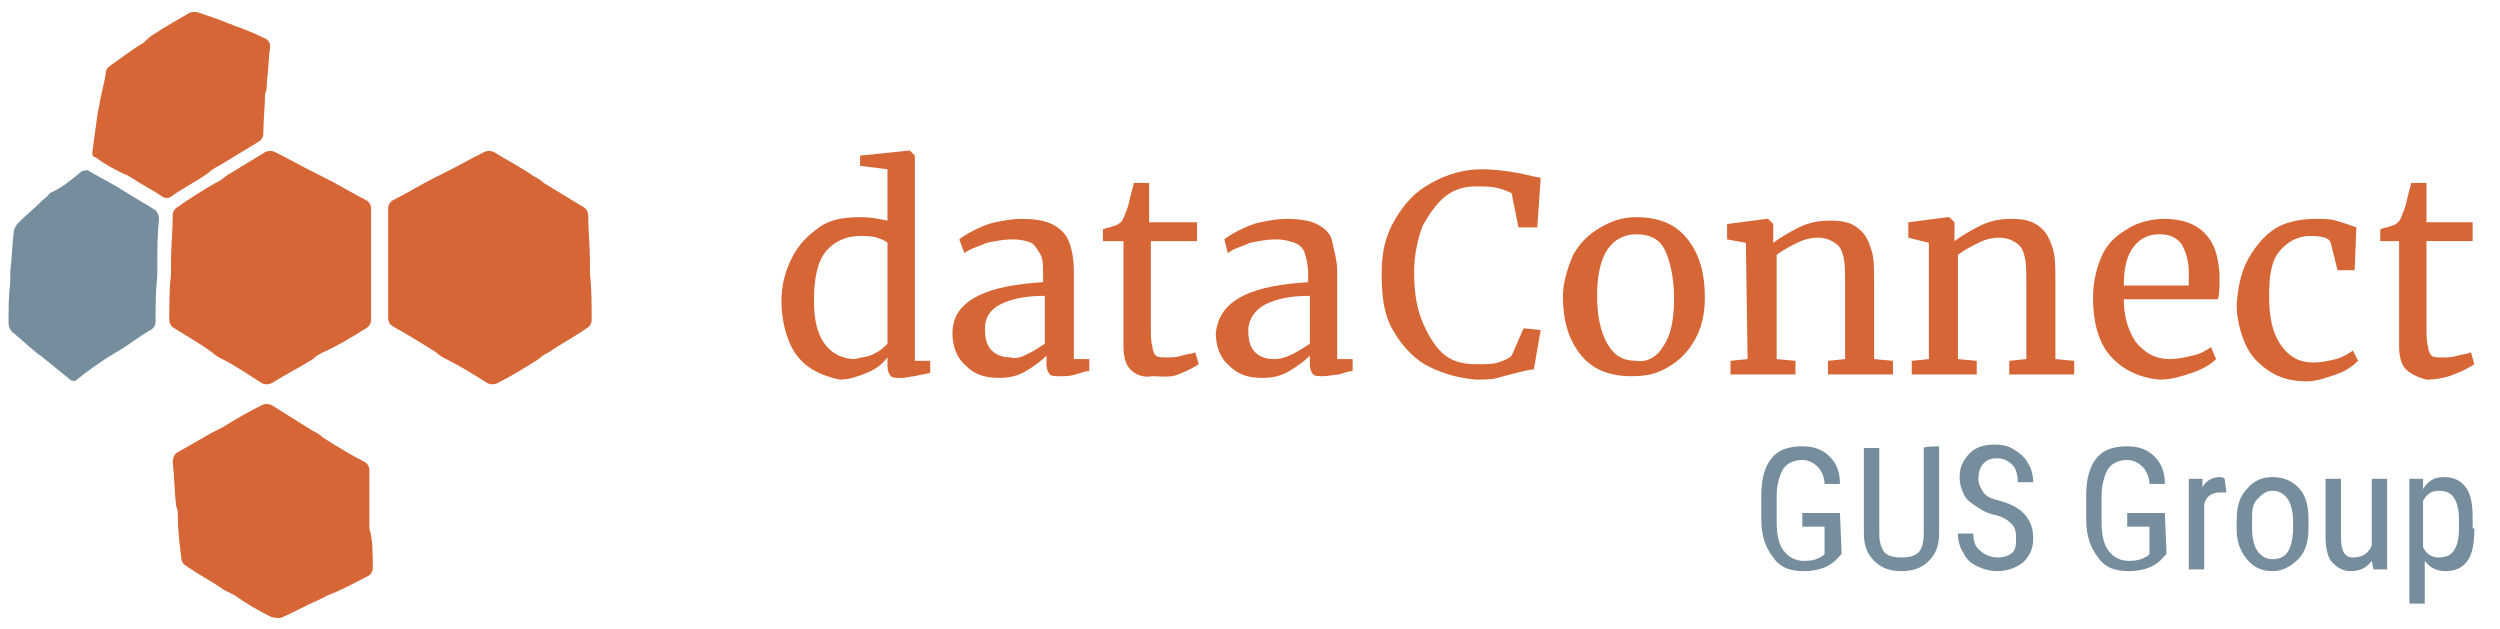
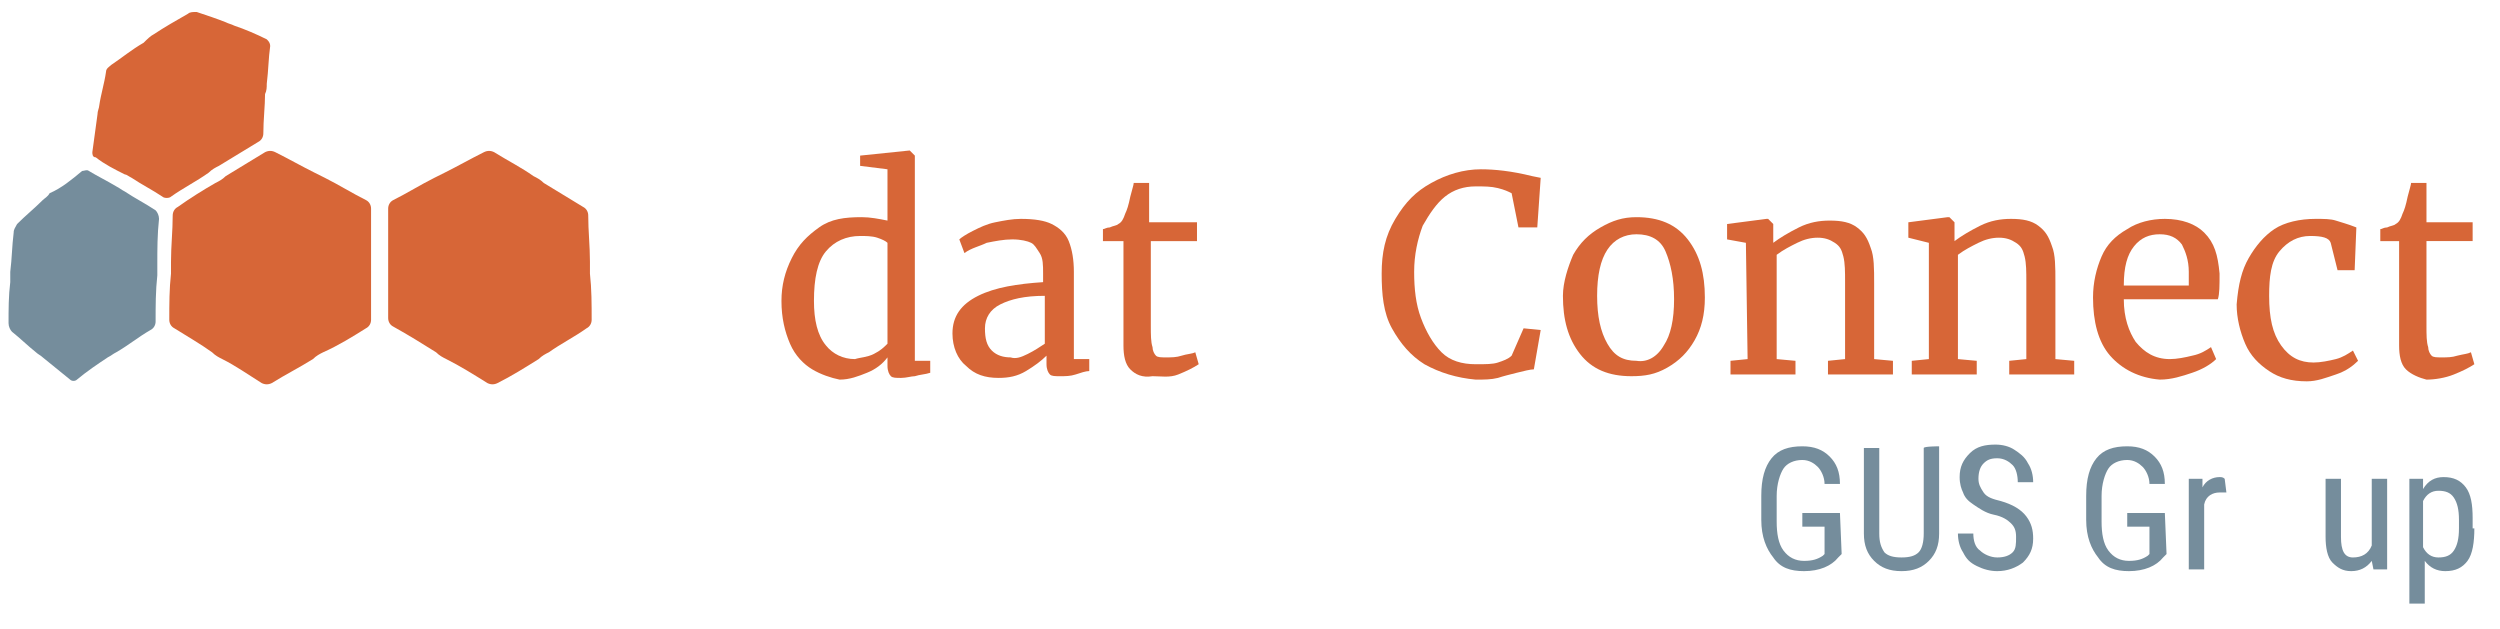
<svg xmlns="http://www.w3.org/2000/svg" version="1.1" id="Ebene_1" x="0px" y="0px" viewBox="0 0 146.2 36.8" style="enable-background:new 0 0 146.2 36.8;" xml:space="preserve">
  <style type="text/css">
	.st0{fill:none;}
	.st1{fill:#D76637;}
	.st2{fill:#758D9C;}
</style>
  <rect x="10.6" y="0.5" class="st0" width="12.6" height="35.3" />
  <g>
    <path class="st1" d="M47.5,21.6c-0.5-0.3-1-0.8-1.3-1.5s-0.5-1.5-0.5-2.5c0-0.9,0.2-1.7,0.6-2.5c0.4-0.8,0.9-1.3,1.6-1.8   s1.5-0.6,2.5-0.6c0.5,0,1,0.1,1.5,0.2v-3l-1.6-0.2V9.1l2.9-0.3h0l0.3,0.3v12h0.9v0.7c-0.3,0.1-0.6,0.1-0.9,0.2   c-0.2,0-0.5,0.1-0.8,0.1c-0.3,0-0.5,0-0.6-0.1c-0.1-0.1-0.2-0.3-0.2-0.6v-0.5c-0.3,0.4-0.7,0.7-1.2,0.9c-0.5,0.2-1,0.4-1.6,0.4   C48.6,22.1,48,21.9,47.5,21.6z M51.1,20.7c0.4-0.2,0.6-0.4,0.8-0.6v-5.9c-0.1-0.1-0.3-0.2-0.6-0.3c-0.3-0.1-0.7-0.1-1-0.1   c-0.8,0-1.5,0.3-2,0.9s-0.7,1.6-0.7,2.9c0,1.1,0.2,2,0.7,2.6c0.4,0.5,1,0.8,1.7,0.8C50.3,20.9,50.7,20.9,51.1,20.7z" />
    <path class="st1" d="M57.2,17.3c1-0.5,2.3-0.7,3.8-0.8v-0.5c0-0.5,0-0.9-0.2-1.2s-0.3-0.5-0.5-0.6s-0.6-0.2-1.1-0.2   c-0.5,0-1,0.1-1.5,0.2c-0.4,0.2-0.9,0.3-1.3,0.6L56.1,14c0.1-0.1,0.4-0.3,0.8-0.5c0.4-0.2,0.8-0.4,1.3-0.5s1-0.2,1.5-0.2   c0.8,0,1.4,0.1,1.8,0.3s0.8,0.5,1,1s0.3,1.1,0.3,1.8v5.1h0.9v0.7c-0.2,0-0.5,0.1-0.8,0.2s-0.6,0.1-0.9,0.1c-0.3,0-0.5,0-0.6-0.1   s-0.2-0.3-0.2-0.6v-0.5c-0.3,0.3-0.7,0.6-1.2,0.9s-1,0.4-1.6,0.4c-0.8,0-1.4-0.2-1.9-0.7c-0.5-0.4-0.8-1.1-0.8-1.9   C55.7,18.5,56.2,17.8,57.2,17.3z M60.1,20.7c0.4-0.2,0.7-0.4,1-0.6v-2.8c-1.2,0-2,0.2-2.6,0.5s-0.9,0.8-0.9,1.4s0.1,1,0.4,1.3   s0.7,0.4,1.1,0.4C59.4,21,59.7,20.9,60.1,20.7z" />
    <path class="st1" d="M66.1,21.6c-0.3-0.3-0.4-0.8-0.4-1.4v-6.1h-1.2v-0.7c0.1,0,0.2-0.1,0.4-0.1c0.2-0.1,0.4-0.1,0.5-0.2   c0.2-0.1,0.3-0.3,0.4-0.6c0.1-0.2,0.2-0.5,0.3-1c0.1-0.4,0.2-0.7,0.2-0.8h0.9l0,2.3H70v1.1h-2.7V19c0,0.6,0,1,0.1,1.3   c0,0.2,0.1,0.4,0.2,0.5c0.1,0.1,0.3,0.1,0.6,0.1c0.3,0,0.6,0,0.9-0.1c0.3-0.1,0.6-0.1,0.8-0.2l0.2,0.7c-0.3,0.2-0.7,0.4-1.2,0.6   S67.9,22,67.4,22C66.8,22.1,66.4,21.9,66.1,21.6z" />
-     <path class="st1" d="M72.7,17.3c1-0.5,2.3-0.7,3.8-0.8v-0.5c0-0.5-0.1-0.9-0.2-1.2c-0.1-0.3-0.3-0.5-0.6-0.6s-0.6-0.2-1.1-0.2   c-0.5,0-1,0.1-1.5,0.2c-0.4,0.2-0.9,0.3-1.3,0.6L71.6,14c0.1-0.1,0.4-0.3,0.8-0.5s0.8-0.4,1.3-0.5s1-0.2,1.5-0.2   c0.8,0,1.4,0.1,1.8,0.3s0.8,0.5,0.9,1s0.3,1.1,0.3,1.8v5.1h0.9v0.7c-0.2,0-0.5,0.1-0.8,0.2c-0.3,0-0.6,0.1-0.9,0.1   c-0.3,0-0.5,0-0.6-0.1s-0.2-0.3-0.2-0.6v-0.5c-0.3,0.3-0.7,0.6-1.2,0.9s-1,0.4-1.6,0.4c-0.8,0-1.4-0.2-1.9-0.7   c-0.5-0.4-0.8-1.1-0.8-1.9C71.2,18.5,71.7,17.8,72.7,17.3z M75.6,20.7c0.4-0.2,0.7-0.4,1-0.6v-2.8c-1.2,0-2,0.2-2.6,0.5   S73,18.7,73,19.3s0.1,1,0.4,1.3s0.7,0.4,1.1,0.4C74.9,21,75.2,20.9,75.6,20.7z" />
    <path class="st1" d="M83.3,21.3c-0.8-0.5-1.4-1.2-1.9-2.1s-0.6-2-0.6-3.2c0-1.2,0.2-2.2,0.8-3.2s1.2-1.6,2.1-2.1s1.9-0.8,2.9-0.8   c0.8,0,1.8,0.1,3,0.4l0.5,0.1l-0.2,2.9h-1.1l-0.4-2c-0.2-0.1-0.4-0.2-0.8-0.3s-0.8-0.1-1.3-0.1c-0.7,0-1.3,0.2-1.8,0.6   c-0.5,0.4-0.9,1-1.3,1.7c-0.3,0.8-0.5,1.7-0.5,2.7c0,1,0.1,1.9,0.4,2.7c0.3,0.8,0.7,1.5,1.2,2s1.2,0.7,2,0.7c0.6,0,1,0,1.3-0.1   c0.3-0.1,0.6-0.2,0.8-0.4l0.7-1.6l1,0.1l-0.4,2.3c-0.2,0-0.6,0.1-1,0.2c-0.4,0.1-0.8,0.2-1.1,0.3c-0.4,0.1-0.8,0.1-1.3,0.1   C85.2,22.1,84.2,21.8,83.3,21.3z" />
    <path class="st1" d="M92,14.9c0.4-0.7,0.9-1.2,1.6-1.6c0.7-0.4,1.3-0.6,2.1-0.6c1.3,0,2.3,0.4,3,1.3c0.7,0.9,1,2,1,3.4   c0,1-0.2,1.8-0.6,2.5s-0.9,1.2-1.6,1.6c-0.7,0.4-1.3,0.5-2.1,0.5c-1.3,0-2.3-0.4-3-1.3s-1-2-1-3.4C91.4,16.5,91.7,15.6,92,14.9z    M97.3,20.2c0.4-0.6,0.6-1.5,0.6-2.7c0-1.2-0.2-2.1-0.5-2.8s-0.9-1-1.7-1c-0.7,0-1.3,0.3-1.7,0.9c-0.4,0.6-0.6,1.5-0.6,2.7   c0,1.2,0.2,2.1,0.6,2.8c0.4,0.7,0.9,1,1.7,1C96.3,21.2,96.9,20.9,97.3,20.2z" />
    <path class="st1" d="M102.1,14.2L101,14v-0.9l2.3-0.3h0.1l0.3,0.3v0.7l0,0.4c0.4-0.3,0.9-0.6,1.5-0.9s1.2-0.4,1.8-0.4   c0.7,0,1.2,0.1,1.6,0.4s0.6,0.6,0.8,1.2c0.2,0.5,0.2,1.2,0.2,2.1V21l1.1,0.1v0.8h-3.8v-0.8l1-0.1v-4.5c0-0.6,0-1.1-0.1-1.5   s-0.2-0.6-0.5-0.8s-0.6-0.3-1-0.3c-0.4,0-0.8,0.1-1.2,0.3s-0.8,0.4-1.2,0.7V21l1.1,0.1v0.8h-3.8v-0.8l1-0.1L102.1,14.2L102.1,14.2z   " />
    <path class="st1" d="M112.8,14.2l-1.2-0.3v-0.9l2.3-0.3h0.1l0.3,0.3v0.7l0,0.4c0.4-0.3,0.9-0.6,1.5-0.9c0.6-0.3,1.2-0.4,1.8-0.4   c0.7,0,1.2,0.1,1.6,0.4c0.4,0.3,0.6,0.6,0.8,1.2c0.2,0.5,0.2,1.2,0.2,2.1V21l1.1,0.1v0.8h-3.8v-0.8l1-0.1v-4.5c0-0.6,0-1.1-0.1-1.5   s-0.2-0.6-0.5-0.8s-0.6-0.3-1-0.3c-0.4,0-0.8,0.1-1.2,0.3s-0.8,0.4-1.2,0.7V21l1.1,0.1v0.8h-3.8v-0.8l1-0.1L112.8,14.2L112.8,14.2z   " />
    <path class="st1" d="M123.4,20.8c-0.7-0.8-1-2-1-3.4c0-0.9,0.2-1.7,0.5-2.4s0.8-1.2,1.5-1.6c0.6-0.4,1.4-0.6,2.2-0.6   c1,0,1.8,0.3,2.3,0.8c0.6,0.6,0.8,1.3,0.9,2.4c0,0.7,0,1.2-0.1,1.5h-5.5c0,1.1,0.3,1.9,0.7,2.5c0.5,0.6,1.1,1,2,1   c0.4,0,0.9-0.1,1.3-0.2c0.5-0.1,0.8-0.3,1.1-0.5l0.3,0.7c-0.3,0.3-0.8,0.6-1.4,0.8s-1.2,0.4-1.9,0.4   C125.1,22.1,124.1,21.6,123.4,20.8z M128,16.6c0-0.2,0-0.5,0-0.7c0-0.7-0.2-1.2-0.4-1.6c-0.3-0.4-0.7-0.6-1.3-0.6   c-0.6,0-1.1,0.2-1.5,0.7s-0.6,1.2-0.6,2.3H128z" />
    <path class="st1" d="M131.5,15.1c0.4-0.7,0.9-1.3,1.5-1.7s1.5-0.6,2.4-0.6c0.5,0,0.9,0,1.2,0.1c0.3,0.1,0.7,0.2,1.2,0.4l-0.1,2.5   h-1l-0.4-1.6c-0.1-0.3-0.5-0.4-1.2-0.4s-1.3,0.3-1.8,0.9s-0.6,1.5-0.6,2.6c0,1.3,0.2,2.2,0.7,2.9s1.1,1,1.9,1   c0.4,0,0.9-0.1,1.3-0.2c0.4-0.1,0.7-0.3,1-0.5l0.3,0.6c-0.3,0.3-0.7,0.6-1.3,0.8s-1.1,0.4-1.7,0.4c-0.9,0-1.6-0.2-2.2-0.6   c-0.6-0.4-1.1-0.9-1.4-1.6c-0.3-0.7-0.5-1.5-0.5-2.3C130.9,16.6,131.1,15.8,131.5,15.1z" />
    <path class="st1" d="M140.7,21.6c-0.3-0.3-0.4-0.8-0.4-1.4v-6.1h-1.1v-0.7c0.1,0,0.2-0.1,0.4-0.1c0.2-0.1,0.4-0.1,0.5-0.2   c0.2-0.1,0.3-0.3,0.4-0.6c0.1-0.2,0.2-0.5,0.3-1c0.1-0.4,0.2-0.7,0.2-0.8h0.9l0,2.3h2.7v1.1h-2.7V19c0,0.6,0,1,0.1,1.3   c0,0.2,0.1,0.4,0.2,0.5c0.1,0.1,0.3,0.1,0.6,0.1c0.3,0,0.6,0,0.9-0.1c0.4-0.1,0.6-0.1,0.8-0.2l0.2,0.7c-0.3,0.2-0.7,0.4-1.2,0.6   s-1.1,0.3-1.6,0.3C141.5,22.1,141,21.9,140.7,21.6z" />
  </g>
  <g>
    <path class="st2" d="M107.7,32.4l-0.2,0.2c-0.4,0.5-1.1,0.8-2,0.8c-0.8,0-1.4-0.2-1.8-0.8c-0.4-0.5-0.7-1.2-0.7-2.2V29   c0-1,0.2-1.7,0.6-2.2s1-0.7,1.8-0.7c0.7,0,1.2,0.2,1.6,0.6c0.4,0.4,0.6,0.9,0.6,1.6h-0.9c0-0.4-0.2-0.8-0.4-1s-0.5-0.4-0.9-0.4   c-0.5,0-0.9,0.2-1.1,0.5c-0.2,0.3-0.4,0.9-0.4,1.6v1.5c0,0.7,0.1,1.3,0.4,1.7c0.3,0.4,0.7,0.6,1.2,0.6c0.5,0,0.8-0.1,1.1-0.3   l0.1-0.1v-1.6h-1.3v-0.8h2.2L107.7,32.4L107.7,32.4z" />
    <path class="st2" d="M113.4,26.1v5.1c0,0.7-0.2,1.2-0.6,1.6s-0.9,0.6-1.6,0.6c-0.7,0-1.2-0.2-1.6-0.6c-0.4-0.4-0.6-0.9-0.6-1.6v-5   h0.9v5c0,0.5,0.1,0.8,0.3,1.1c0.2,0.2,0.5,0.3,1,0.3c0.5,0,0.8-0.1,1-0.3c0.2-0.2,0.3-0.6,0.3-1.1v-5   C112.5,26.1,113.4,26.1,113.4,26.1z" />
    <path class="st2" d="M117.9,31.4c0-0.4-0.1-0.6-0.3-0.8s-0.5-0.4-1-0.5s-0.9-0.4-1.2-0.6c-0.3-0.2-0.5-0.4-0.6-0.7   c-0.1-0.2-0.2-0.5-0.2-0.9c0-0.6,0.2-1,0.6-1.4s0.9-0.5,1.5-0.5c0.4,0,0.8,0.1,1.1,0.3c0.3,0.2,0.6,0.4,0.8,0.8   c0.2,0.3,0.3,0.7,0.3,1.1h-0.9c0-0.4-0.1-0.8-0.3-1s-0.5-0.4-0.9-0.4c-0.4,0-0.6,0.1-0.8,0.3s-0.3,0.5-0.3,0.9   c0,0.3,0.1,0.5,0.3,0.8s0.6,0.4,1,0.5c0.7,0.2,1.2,0.5,1.5,0.9s0.4,0.8,0.4,1.3c0,0.6-0.2,1-0.6,1.4c-0.4,0.3-0.9,0.5-1.5,0.5   c-0.4,0-0.8-0.1-1.2-0.3s-0.6-0.4-0.8-0.8c-0.2-0.3-0.3-0.7-0.3-1.1h0.9c0,0.4,0.1,0.8,0.4,1c0.2,0.2,0.6,0.4,1,0.4   c0.4,0,0.7-0.1,0.9-0.3S117.9,31.8,117.9,31.4z" />
    <path class="st2" d="M126.7,32.4l-0.2,0.2c-0.4,0.5-1.1,0.8-2,0.8c-0.8,0-1.4-0.2-1.8-0.8c-0.4-0.5-0.7-1.2-0.7-2.2V29   c0-1,0.2-1.7,0.6-2.2s1-0.7,1.8-0.7c0.7,0,1.2,0.2,1.6,0.6c0.4,0.4,0.6,0.9,0.6,1.6h-0.9c0-0.4-0.2-0.8-0.4-1s-0.5-0.4-0.9-0.4   c-0.5,0-0.9,0.2-1.1,0.5c-0.2,0.3-0.4,0.9-0.4,1.6v1.5c0,0.7,0.1,1.3,0.4,1.7c0.3,0.4,0.7,0.6,1.2,0.6c0.5,0,0.8-0.1,1.1-0.3   l0.1-0.1v-1.6h-1.3v-0.8h2.2L126.7,32.4L126.7,32.4z" />
    <path class="st2" d="M130.2,28.8c-0.1,0-0.2,0-0.4,0c-0.4,0-0.8,0.2-0.9,0.7v3.8h-0.9V28h0.8l0,0.5c0.2-0.4,0.6-0.6,1-0.6   c0.1,0,0.2,0,0.3,0.1L130.2,28.8z" />
-     <path class="st2" d="M130.8,30.4c0-0.8,0.2-1.4,0.6-1.8c0.4-0.5,0.9-0.7,1.5-0.7s1.1,0.2,1.5,0.6c0.4,0.4,0.6,1,0.6,1.8v0.6   c0,0.8-0.2,1.4-0.6,1.8s-0.9,0.7-1.5,0.7s-1.1-0.2-1.5-0.7s-0.6-1-0.6-1.8L130.8,30.4L130.8,30.4z M131.7,30.9c0,0.5,0.1,1,0.3,1.3   s0.5,0.5,0.9,0.5c0.8,0,1.1-0.5,1.2-1.6v-0.6c0-0.5-0.1-1-0.3-1.3c-0.2-0.3-0.5-0.5-0.9-0.5c-0.4,0-0.6,0.2-0.9,0.5   s-0.3,0.7-0.3,1.3L131.7,30.9L131.7,30.9z" />
    <path class="st2" d="M138.7,32.8c-0.3,0.4-0.7,0.6-1.2,0.6c-0.5,0-0.8-0.2-1.1-0.5S136,32,136,31.4V28h0.9v3.4   c0,0.8,0.2,1.2,0.7,1.2c0.5,0,0.9-0.2,1.1-0.7V28h0.9v5.3h-0.8L138.7,32.8z" />
    <path class="st2" d="M144.7,30.9c0,0.8-0.1,1.5-0.4,1.9s-0.7,0.6-1.3,0.6c-0.5,0-0.9-0.2-1.2-0.6v2.5h-0.9V28h0.8l0,0.6   c0.3-0.5,0.7-0.7,1.2-0.7c0.6,0,1,0.2,1.3,0.6c0.3,0.4,0.4,1,0.4,1.8V30.9z M143.8,30.4c0-0.6-0.1-1-0.3-1.3   c-0.2-0.3-0.5-0.4-0.9-0.4s-0.7,0.2-0.9,0.6V32c0.2,0.4,0.5,0.6,0.9,0.6c0.4,0,0.7-0.1,0.9-0.4c0.2-0.3,0.3-0.7,0.3-1.3L143.8,30.4   L143.8,30.4z" />
  </g>
  <g>
    <path class="st2" d="M9.1,18.8c0,0.2-0.1,0.4-0.3,0.5c-0.7,0.4-1.3,0.9-2,1.3c-0.2,0.1-0.3,0.2-0.5,0.3c-0.6,0.4-1.2,0.8-1.8,1.3   c-0.1,0.1-0.3,0.1-0.4,0c-0.5-0.4-1.1-0.9-1.6-1.3c-0.1-0.1-0.3-0.2-0.4-0.3c-0.5-0.4-0.9-0.8-1.4-1.2c-0.1-0.1-0.2-0.3-0.2-0.5   c0-0.8,0-1.6,0.1-2.4c0-0.2,0-0.4,0-0.6c0.1-0.8,0.1-1.5,0.2-2.3c0-0.2,0.1-0.3,0.2-0.5c0.5-0.5,1-0.9,1.5-1.4   c0.1-0.1,0.3-0.2,0.4-0.4C3.6,11,4.2,10.5,4.8,10C4.9,10,5.1,9.9,5.2,10c0.5,0.3,1.1,0.6,1.6,0.9C7,11,7.1,11.1,7.3,11.2   c0.6,0.4,1.2,0.7,1.8,1.1c0.1,0.1,0.2,0.3,0.2,0.5c-0.1,0.9-0.1,1.8-0.1,2.6c0,0.2,0,0.5,0,0.7C9.1,17,9.1,17.9,9.1,18.8" />
    <path class="st1" d="M21.7,18.7c0,0.2-0.1,0.4-0.3,0.5c-0.8,0.5-1.6,1-2.5,1.4c-0.2,0.1-0.4,0.2-0.6,0.4c-0.8,0.5-1.6,0.9-2.4,1.4   c-0.2,0.1-0.4,0.1-0.6,0c-0.8-0.5-1.5-1-2.3-1.4c-0.2-0.1-0.4-0.2-0.6-0.4c-0.7-0.5-1.4-0.9-2.2-1.4c-0.2-0.1-0.3-0.3-0.3-0.5   c0-0.9,0-1.8,0.1-2.7c0-0.2,0-0.5,0-0.7c0-0.9,0.1-1.8,0.1-2.7c0-0.2,0.1-0.4,0.3-0.5c0.7-0.5,1.5-1,2.2-1.4   c0.2-0.1,0.4-0.2,0.6-0.4c0.8-0.5,1.5-0.9,2.3-1.4c0.2-0.1,0.4-0.1,0.6,0c0.8,0.4,1.5,0.8,2.3,1.2c0.2,0.1,0.4,0.2,0.6,0.3   c0.8,0.4,1.6,0.9,2.4,1.3c0.2,0.1,0.3,0.3,0.3,0.5c0,0.9,0,1.9,0,2.8c0,0.2,0,0.5,0,0.7C21.7,16.8,21.7,17.7,21.7,18.7" />
    <path class="st1" d="M34.6,18.7c0,0.2-0.1,0.4-0.3,0.5c-0.7,0.5-1.5,0.9-2.2,1.4c-0.2,0.1-0.4,0.2-0.6,0.4c-0.8,0.5-1.6,1-2.4,1.4   c-0.2,0.1-0.4,0.1-0.6,0c-0.8-0.5-1.6-1-2.4-1.4c-0.2-0.1-0.4-0.2-0.6-0.4c-0.8-0.5-1.6-1-2.5-1.5c-0.2-0.1-0.3-0.3-0.3-0.5   c0-1,0-1.9,0-2.9c0-0.2,0-0.5,0-0.7c0-0.9,0-1.9,0-2.8c0-0.2,0.1-0.4,0.3-0.5c0.8-0.4,1.6-0.9,2.4-1.3c0.2-0.1,0.4-0.2,0.6-0.3   c0.8-0.4,1.5-0.8,2.3-1.2c0.2-0.1,0.4-0.1,0.6,0c0.8,0.5,1.6,0.9,2.3,1.4c0.2,0.1,0.4,0.2,0.6,0.4c0.8,0.5,1.5,0.9,2.3,1.4   c0.2,0.1,0.3,0.3,0.3,0.5c0,0.9,0.1,1.8,0.1,2.7c0,0.2,0,0.5,0,0.7C34.6,16.9,34.6,17.8,34.6,18.7" />
    <path class="st1" d="M15.4,7.8c0,0.2-0.1,0.4-0.3,0.5c-0.8,0.5-1.5,0.9-2.3,1.4c-0.2,0.1-0.4,0.2-0.6,0.4c-0.7,0.5-1.5,0.9-2.2,1.4   c-0.1,0.1-0.4,0.1-0.5,0c-0.6-0.4-1.2-0.7-1.8-1.1c-0.2-0.1-0.3-0.2-0.4-0.2C6.7,9.9,6.1,9.6,5.6,9.2C5.4,9.2,5.4,9,5.4,8.9   c0.1-0.7,0.2-1.5,0.3-2.2c0-0.2,0.1-0.4,0.1-0.5c0.1-0.7,0.3-1.3,0.4-2c0-0.2,0.2-0.3,0.3-0.4c0.6-0.4,1.2-0.9,1.9-1.3   C8.6,2.3,8.8,2.1,9,2c0.6-0.4,1.3-0.8,2-1.2c0.1-0.1,0.3-0.1,0.5-0.1c0.6,0.2,1.2,0.4,1.7,0.6c0.2,0.1,0.3,0.1,0.5,0.2   c0.6,0.2,1.3,0.5,1.9,0.8c0.1,0.1,0.2,0.2,0.2,0.4c-0.1,0.7-0.1,1.4-0.2,2.2c0,0.2,0,0.4-0.1,0.6C15.5,6.2,15.4,7,15.4,7.8" />
-     <path class="st1" d="M21.8,33.2c0,0.2-0.1,0.4-0.3,0.5c-0.8,0.4-1.5,0.8-2.3,1.1c-0.2,0.1-0.4,0.2-0.6,0.3c-0.7,0.3-1.4,0.7-2.1,1   c-0.2,0.1-0.4,0-0.6,0c-0.8-0.4-1.5-0.8-2.2-1.3c-0.2-0.1-0.4-0.2-0.6-0.3c-0.7-0.5-1.5-0.9-2.2-1.4c-0.2-0.1-0.3-0.3-0.3-0.5   c-0.1-0.8-0.2-1.6-0.2-2.4c0-0.2,0-0.4-0.1-0.6c-0.1-0.9-0.1-1.7-0.2-2.6c0-0.2,0.1-0.4,0.2-0.5c0.7-0.4,1.4-0.8,2.1-1.2   c0.2-0.1,0.4-0.2,0.6-0.3c0.8-0.5,1.5-0.9,2.3-1.3c0.2-0.1,0.4-0.1,0.6,0c0.8,0.5,1.6,1,2.4,1.5c0.2,0.1,0.4,0.2,0.6,0.4   c0.8,0.5,1.6,1,2.4,1.4c0.2,0.1,0.3,0.3,0.3,0.5c0,0.9,0,1.8,0,2.7c0,0.2,0,0.5,0,0.7C21.8,31.5,21.8,32.4,21.8,33.2" />
  </g>
</svg>